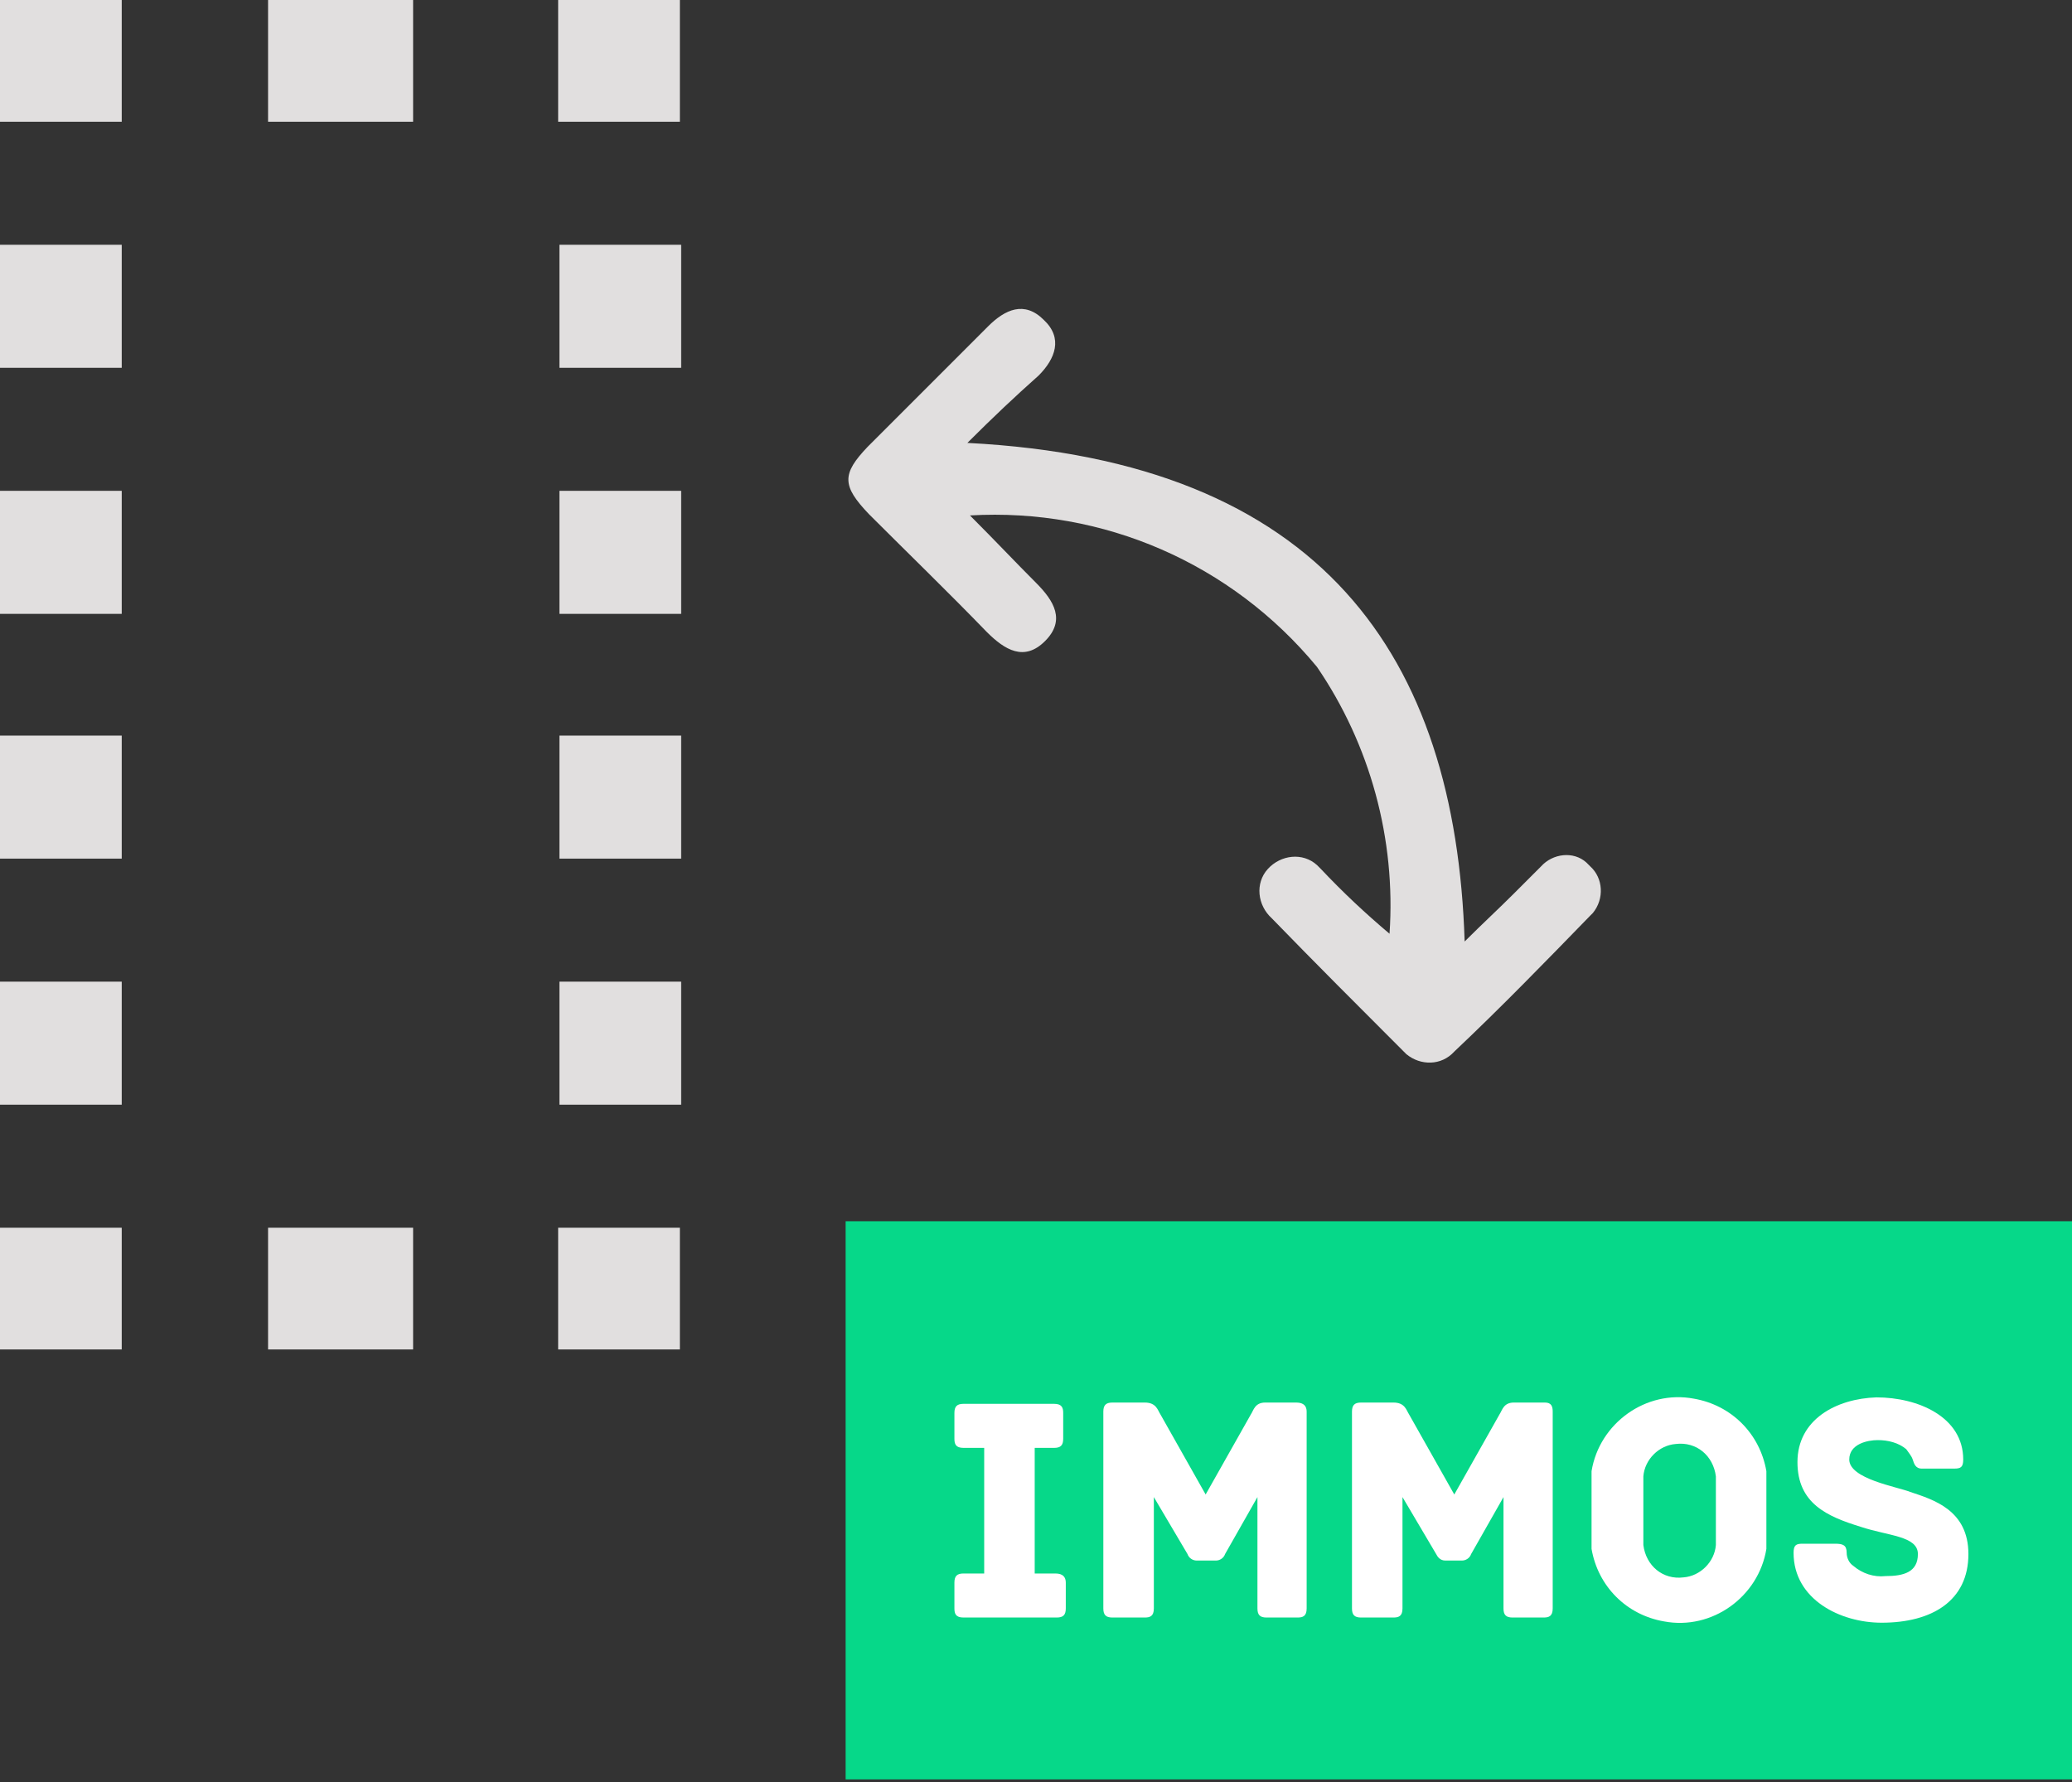
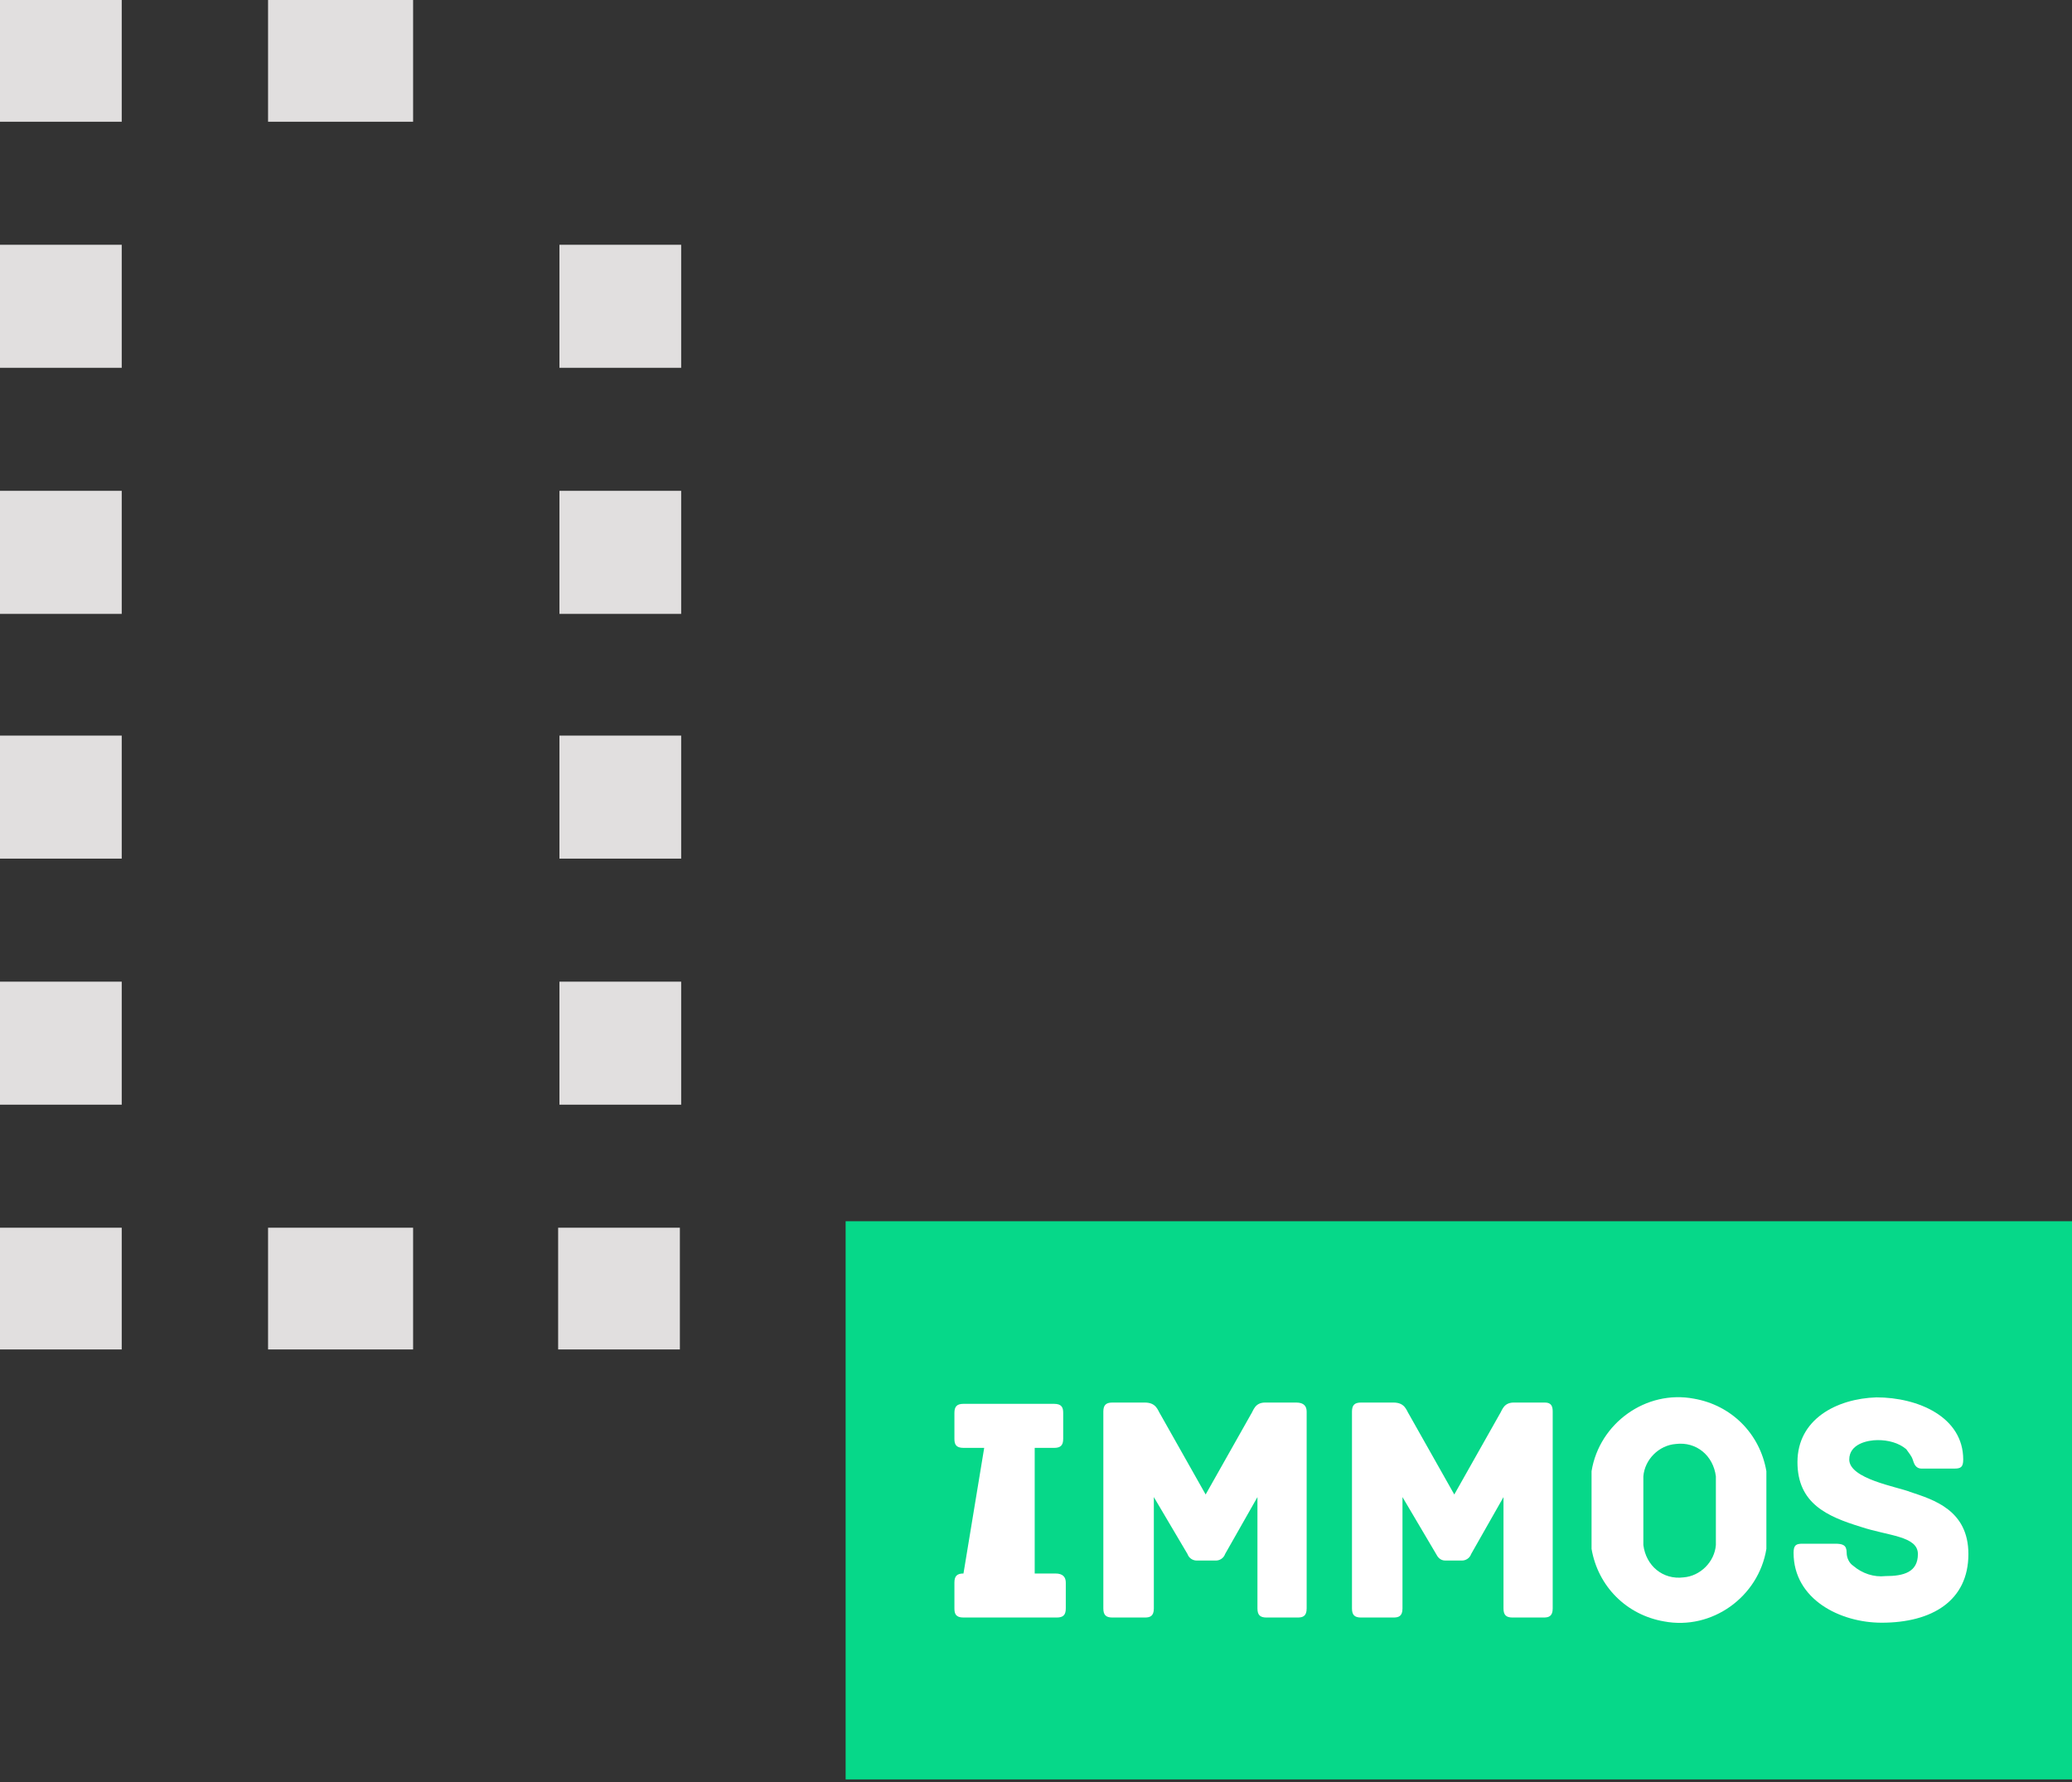
<svg xmlns="http://www.w3.org/2000/svg" width="100%" height="100%" viewBox="0 0 500 430" version="1.1" xml:space="preserve" style="fill-rule:evenodd;clip-rule:evenodd;stroke-linejoin:round;stroke-miterlimit:2;">
  <rect x="0" y="0" width="500" height="430" fill="#333333" stroke="none" />
  <g transform="matrix(1,0,0,1,-6,-41.312)">
    <g transform="matrix(31.25,0,0,31.25,-255.25,-216.813)">
-       <path d="M15.83,11.68C18.57,11.82 19.6,13.33 19.67,15.53C19.81,15.39 19.93,15.28 20.05,15.16C20.12,15.09 20.19,15.02 20.26,14.95C20.35,14.85 20.51,14.83 20.61,14.92C20.62,14.93 20.63,14.94 20.64,14.95C20.74,15.04 20.75,15.2 20.66,15.31C20.65,15.32 20.65,15.32 20.64,15.33C20.29,15.69 19.95,16.04 19.59,16.38C19.49,16.49 19.33,16.49 19.22,16.4C19.21,16.39 19.2,16.38 19.19,16.37C18.85,16.03 18.51,15.69 18.18,15.35C18.07,15.25 18.05,15.08 18.15,14.97C18.25,14.86 18.42,14.84 18.53,14.94C18.54,14.95 18.55,14.96 18.56,14.97C18.73,15.15 18.9,15.31 19.09,15.47C19.14,14.74 18.94,14.01 18.53,13.41C17.87,12.61 16.88,12.18 15.85,12.24C16.05,12.44 16.2,12.6 16.36,12.76C16.5,12.9 16.59,13.05 16.43,13.21C16.27,13.37 16.12,13.28 15.98,13.14C15.68,12.83 15.37,12.53 15.07,12.23C14.86,12.01 14.86,11.92 15.06,11.71C15.37,11.4 15.68,11.09 15.99,10.78C16.12,10.65 16.27,10.58 16.42,10.73C16.57,10.87 16.51,11.03 16.38,11.16C16.2,11.32 16.03,11.48 15.83,11.68" style="fill:rgb(225,223,223);fill-rule:nonzero;" />
      <rect x="14.89" y="17.69" width="9.47" height="4.31" style="fill:rgb(6,216,137);" />
-       <rect x="12.67" y="8.26" width="0.94" height="0.94" style="fill:rgb(225,223,223);" />
      <path d="M13.62,16.79L12.68,16.79L12.68,15.84L13.62,15.84L13.62,16.79ZM13.62,14.89L12.68,14.89L12.68,13.94L13.62,13.94L13.62,14.89ZM13.62,13L12.68,13L12.68,12.05L13.62,12.05L13.62,13ZM13.62,11.1L12.68,11.1L12.68,10.15L13.62,10.15L13.62,11.1Z" style="fill:rgb(225,223,223);fill-rule:nonzero;" />
      <rect x="12.67" y="17.74" width="0.94" height="0.94" style="fill:rgb(225,223,223);" />
      <rect x="10.43" y="17.74" width="1.12" height="0.94" style="fill:rgb(225,223,223);" />
      <rect x="8.36" y="17.74" width="0.94" height="0.94" style="fill:rgb(225,223,223);" />
      <path d="M9.3,16.79L8.36,16.79L8.36,15.84L9.3,15.84L9.3,16.79ZM9.3,14.89L8.36,14.89L8.36,13.94L9.3,13.94L9.3,14.89ZM9.3,13L8.36,13L8.36,12.05L9.3,12.05L9.3,13ZM9.3,11.1L8.36,11.1L8.36,10.15L9.3,10.15L9.3,11.1Z" style="fill:rgb(225,223,223);fill-rule:nonzero;" />
      <rect x="8.36" y="8.26" width="0.94" height="0.94" style="fill:rgb(225,223,223);" />
      <rect x="10.43" y="8.26" width="1.12" height="0.94" style="fill:rgb(225,223,223);" />
-       <path d="M16.59,20.48L16.59,20.68C16.59,20.73 16.57,20.75 16.52,20.75L15.8,20.75C15.74,20.75 15.73,20.72 15.73,20.68L15.73,20.48C15.73,20.43 15.75,20.41 15.8,20.41L15.96,20.41L15.96,19.44L15.8,19.44C15.74,19.44 15.73,19.41 15.73,19.37L15.73,19.17C15.73,19.12 15.75,19.1 15.8,19.1L16.5,19.1C16.56,19.1 16.57,19.13 16.57,19.17L16.57,19.37C16.57,19.42 16.55,19.44 16.5,19.44L16.35,19.44L16.35,20.41L16.51,20.41C16.57,20.41 16.59,20.44 16.59,20.48" style="fill:white;fill-rule:nonzero;" />
+       <path d="M16.59,20.48L16.59,20.68C16.59,20.73 16.57,20.75 16.52,20.75L15.8,20.75C15.74,20.75 15.73,20.72 15.73,20.68L15.73,20.48C15.73,20.43 15.75,20.41 15.8,20.41L15.96,19.44L15.8,19.44C15.74,19.44 15.73,19.41 15.73,19.37L15.73,19.17C15.73,19.12 15.75,19.1 15.8,19.1L16.5,19.1C16.56,19.1 16.57,19.13 16.57,19.17L16.57,19.37C16.57,19.42 16.55,19.44 16.5,19.44L16.35,19.44L16.35,20.41L16.51,20.41C16.57,20.41 16.59,20.44 16.59,20.48" style="fill:white;fill-rule:nonzero;" />
      <path d="M18.45,19.16L18.45,20.68C18.45,20.74 18.42,20.75 18.38,20.75L18.14,20.75C18.09,20.75 18.07,20.73 18.07,20.68L18.07,19.82L17.82,20.26C17.81,20.29 17.78,20.31 17.75,20.31L17.6,20.31C17.57,20.31 17.54,20.29 17.53,20.26L17.27,19.82L17.27,20.68C17.27,20.74 17.24,20.75 17.2,20.75L16.95,20.75C16.9,20.75 16.88,20.73 16.88,20.68L16.88,19.16C16.88,19.11 16.9,19.09 16.95,19.09L17.2,19.09C17.29,19.09 17.3,19.15 17.32,19.18L17.67,19.8L18.02,19.18C18.04,19.15 18.05,19.09 18.13,19.09L18.37,19.09C18.43,19.09 18.45,19.12 18.45,19.16" style="fill:white;fill-rule:nonzero;" />
      <path d="M20.35,19.16L20.35,20.68C20.35,20.74 20.32,20.75 20.28,20.75L20.04,20.75C19.99,20.75 19.97,20.73 19.97,20.68L19.97,19.82L19.72,20.26C19.71,20.29 19.68,20.31 19.65,20.31L19.52,20.31C19.48,20.31 19.46,20.28 19.45,20.26L19.19,19.82L19.19,20.68C19.19,20.74 19.16,20.75 19.12,20.75L18.87,20.75C18.82,20.75 18.8,20.73 18.8,20.68L18.8,19.16C18.8,19.11 18.82,19.09 18.87,19.09L19.12,19.09C19.21,19.09 19.22,19.15 19.24,19.18L19.59,19.8L19.94,19.18C19.96,19.15 19.97,19.09 20.05,19.09L20.29,19.09C20.34,19.09 20.35,19.12 20.35,19.16" style="fill:white;fill-rule:nonzero;" />
      <path d="M22,20.22C21.94,20.59 21.58,20.85 21.21,20.78C20.92,20.73 20.7,20.51 20.65,20.22L20.65,19.62C20.71,19.25 21.07,18.99 21.44,19.06C21.73,19.11 21.95,19.33 22,19.62L22,20.22ZM21.61,19.66C21.59,19.5 21.46,19.39 21.3,19.41C21.17,19.42 21.06,19.53 21.05,19.66L21.05,20.19C21.07,20.35 21.2,20.46 21.36,20.44C21.49,20.43 21.6,20.32 21.61,20.19L21.61,19.66Z" style="fill:white;fill-rule:nonzero;" />
      <path d="M23.56,20.26C23.56,20.62 23.28,20.79 22.89,20.79C22.57,20.79 22.21,20.61 22.21,20.25C22.21,20.19 22.23,20.18 22.28,20.18L22.53,20.18C22.59,20.18 22.62,20.19 22.62,20.25C22.62,20.29 22.64,20.33 22.67,20.35C22.74,20.41 22.83,20.44 22.92,20.43C23.06,20.43 23.17,20.4 23.17,20.26C23.17,20.12 22.94,20.12 22.73,20.05C22.47,19.97 22.24,19.87 22.24,19.55C22.24,19.22 22.54,19.06 22.85,19.05C23.17,19.05 23.52,19.2 23.52,19.53C23.52,19.59 23.5,19.6 23.45,19.6L23.2,19.6C23.15,19.6 23.14,19.56 23.13,19.53C23.12,19.5 23.1,19.48 23.08,19.45C23.02,19.4 22.94,19.38 22.86,19.38C22.78,19.38 22.64,19.41 22.64,19.53C22.64,19.68 23.01,19.74 23.11,19.78C23.29,19.84 23.56,19.92 23.56,20.26" style="fill:white;fill-rule:nonzero;" />
    </g>
  </g>
</svg>